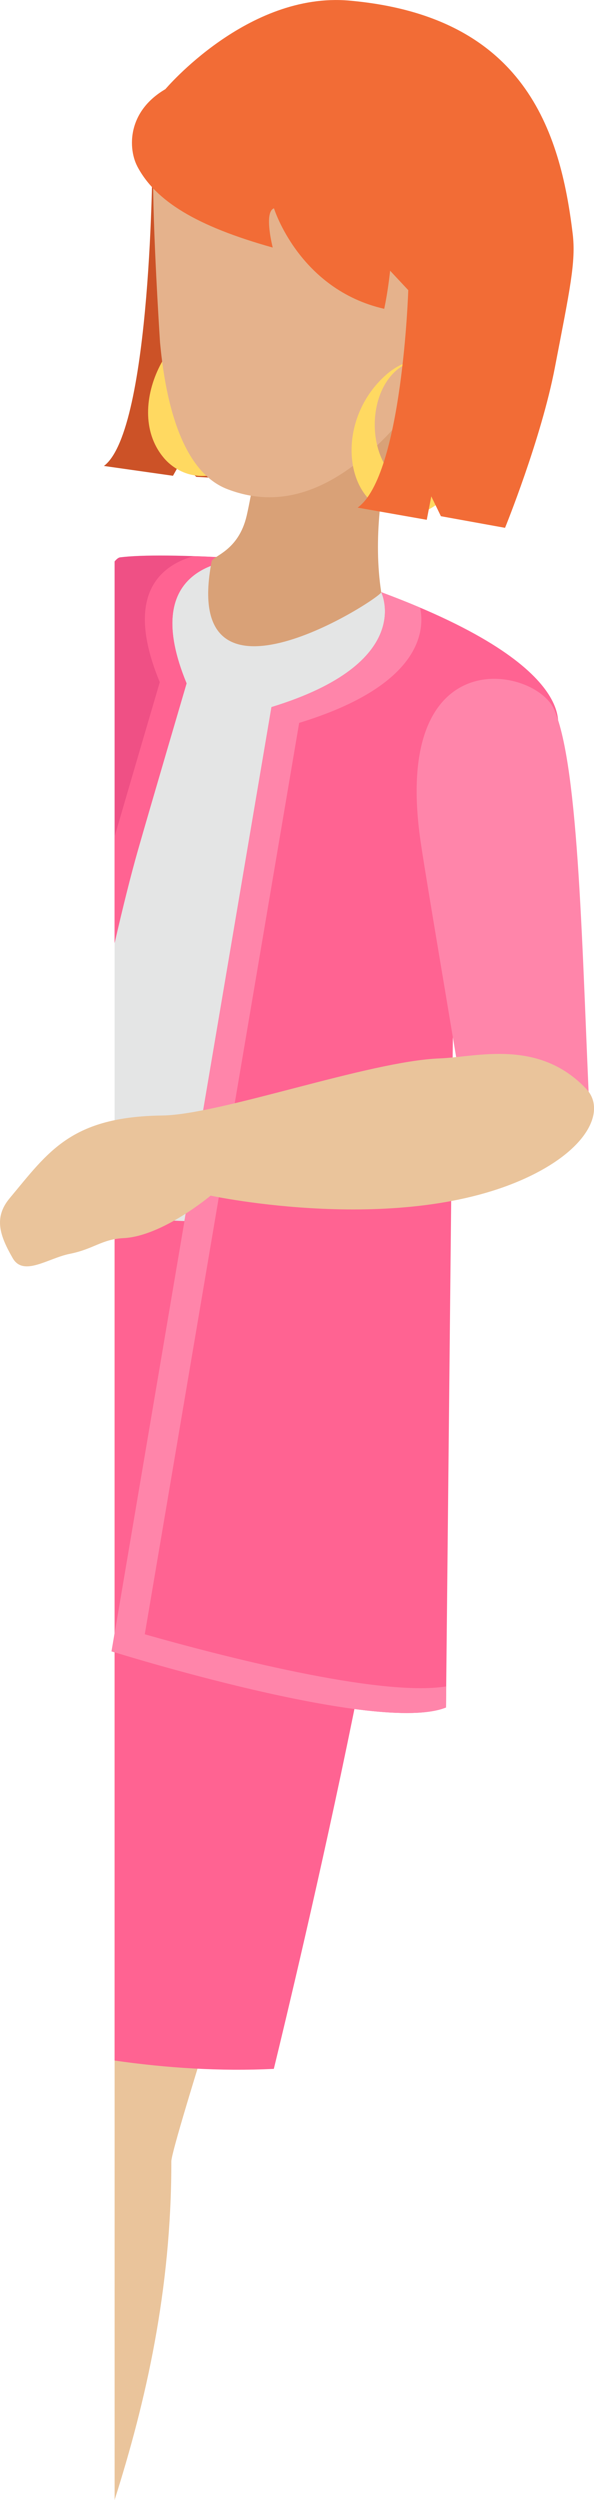
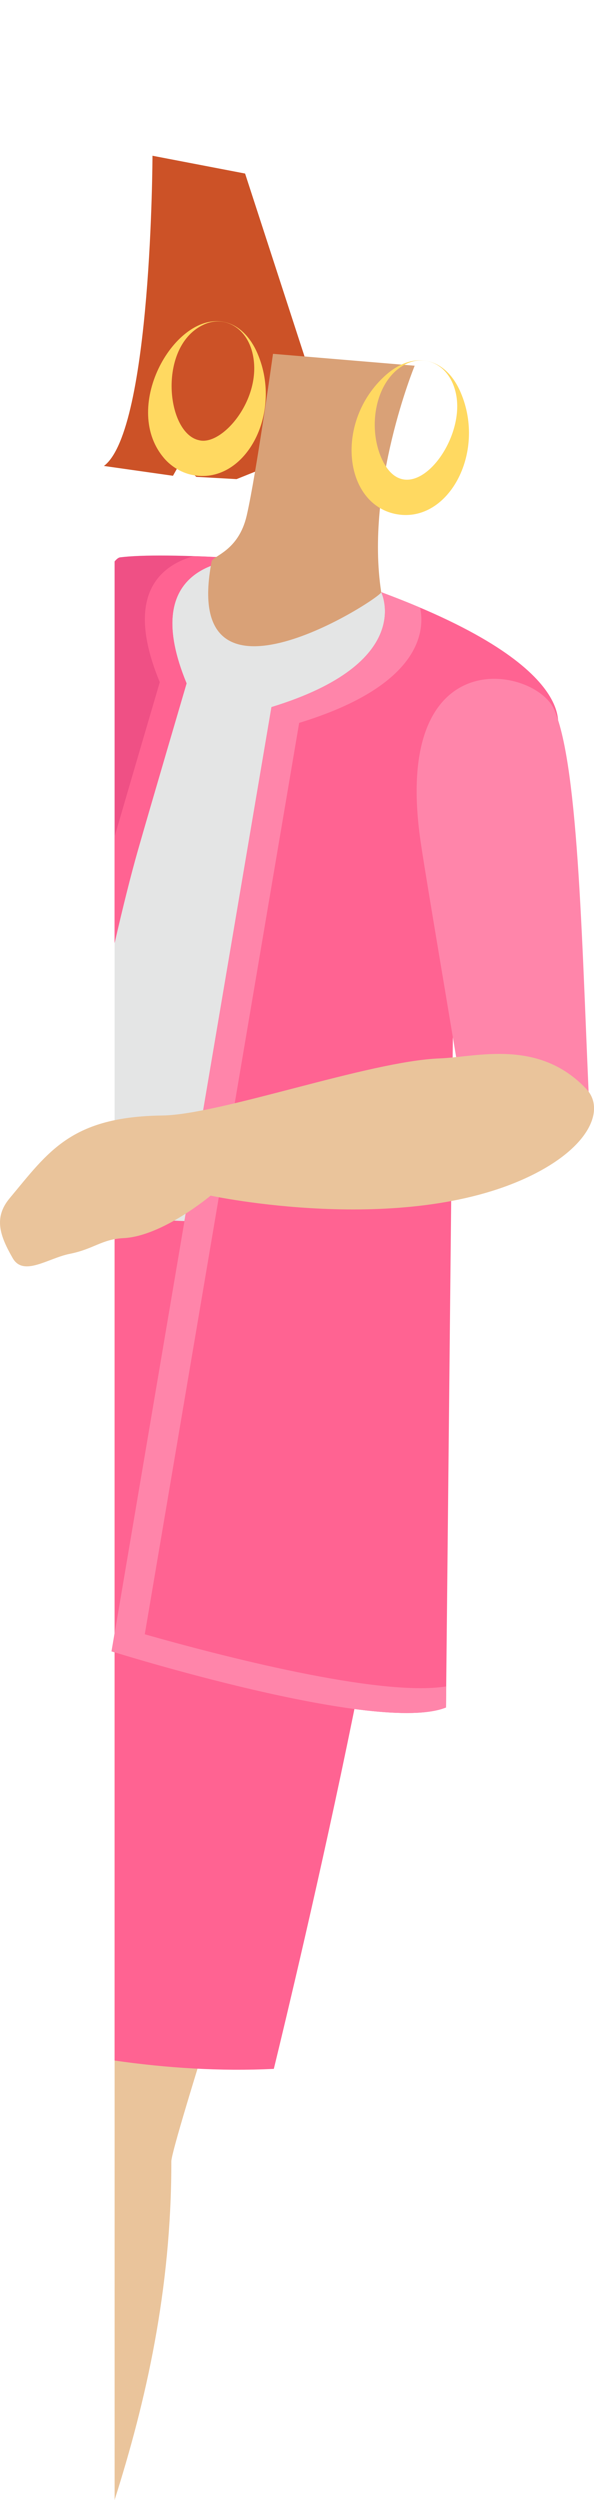
<svg xmlns="http://www.w3.org/2000/svg" id="Layer_2" data-name="Layer 2" viewBox="0 0 115.58 486.02">
  <defs>
    <style> .cls-1 { fill: #cc5227; } .cls-1, .cls-2, .cls-3, .cls-4, .cls-5, .cls-6, .cls-7, .cls-8, .cls-9, .cls-10 { stroke-width: 0px; } .cls-2 { fill: #d9a177; } .cls-3 { fill: #ff6392; } .cls-4 { fill: #ff85aa; } .cls-5 { fill: #f26c36; } .cls-6 { fill: #ffd961; } .cls-7 { fill: #e4e5e5; } .cls-8 { fill: #e5b28c; } .cls-9 { fill: #ef5085; } .cls-10 { fill: #eac49b; } </style>
  </defs>
  <g id="Layer_1-2" data-name="Layer 1">
    <path class="cls-10" d="m72.76,230.93c-10.8,3.75-27.29,16.93-50.46,10.07v245.03c6.02-18.92,11.07-40.76,11.04-65.84,0-3.07,19-62.19,19.81-64.12,34.11-80.76,24.71-108.83,19.61-125.13Z" />
    <path class="cls-3" d="m72.76,230.93s-19.84,4.47-50.46-1.85v171.52c10,1.44,20.45,2.13,30.98,1.62,0,0,26.8-108.98,24.37-132.79,0,0,3.29-20.79-4.89-38.51Z" />
    <path class="cls-7" d="m107.85,137.97c-1.96-10.26-39.69-28.07-57.35-29.21-14.29-.91-22.86-.95-27.14-.4-.31.04-.67.33-1.06.79v126.64c21.68,4.58,40.89-1.55,50.46-4.87-1.03-3.29-1.88-6.1-2.18-8.77,12.27-28.03,25.36-50.11,30.88-62.47,8.15-18.29,7.17-17.56,6.38-21.71Z" />
    <path class="cls-3" d="m74.18,115.13s6.79,13.73-21.36,22.34l-31.12,183.58s51.85,16.26,65.08,10.91l1.8-175.36,19.64-13.99s6.58-12.4-34.04-27.48Z" />
    <path class="cls-4" d="m52.82,137.47c28.15-8.61,21.36-22.34,21.36-22.34,2.74,1.02,5.24,2.01,7.56,3,.89,4.11.65,15.01-23.53,22.41l-30.04,177.19c14.08,4,45.66,12.27,58.66,10.13l-.04,4.1c-13.24,5.35-65.08-10.91-65.08-10.91l.84-4.95h0s30.28-178.63,30.28-178.63Z" />
    <path class="cls-4" d="m114.78,217.76c-1.52-32.06-2.04-68.45-6.93-79.78-3.61-8.36-31.58-13.9-26.06,25.29,1.2,8.49,9.38,55.77,9.8,60.09l23.19-5.6Z" />
    <path class="cls-10" d="m1.89,232.94c7.53-9.02,11.89-15.84,29.69-16.07,11.29-.15,40.21-10.58,53.97-11.1,7.28-.28,19.24-3.88,28.53,5.93,3.7,3.89.82,11.34-11.17,17.06-24.62,11.72-61.93,3.69-61.93,3.69,0,0-9.37,7.89-16.94,8.26-4.29.22-5.74,2.11-10.48,3.06-4.2.84-8.99,4.49-11.09.83-2.44-4.26-3.79-7.83-.58-11.66Z" />
    <g>
      <path class="cls-9" d="m23.36,108.36c-.32.04-.67.33-1.06.79v74.15c1.63-7.09,3.17-13.27,4.55-18.09,2.44-8.54,9.45-32.36,9.45-32.36-9.12-22.05,6.74-24.18,12.44-24.19-13.23-.81-21.29-.82-25.39-.3Z" />
      <path class="cls-9" d="m48.75,108.66c.58.04,1.16.07,1.76.11.55.03-.25-.11-1.76-.11Z" />
    </g>
    <path class="cls-3" d="m48.84,108.67c-4.26-.25-7.99-.43-11.21-.54-6.59,1.9-13.5,7.66-6.54,24.5,0,0-5.67,19.26-8.79,30.03v20.69c1.63-7.1,3.18-13.3,4.56-18.13,2.44-8.54,9.45-32.36,9.45-32.36-9.17-22.17,6.9-24.2,12.52-24.19Z" />
    <path class="cls-1" d="m29.67,30.28s-.13,53.35-9.45,60.31l13.44,1.91,1.54-2.75,2.99,2.96,7.84.44,3.78-1.52,4.57,2.73,12.42-1.86-19.11-58.76-18.02-3.46Z" />
    <path class="cls-2" d="m41.18,109.15c-6.25,32.6,33.16,6.97,33,5.98-3.17-20.55,6.51-44.03,6.51-44.03l-27.57-2.31s-3.27,23.44-5.12,31.46c-1.61,6.94-6.6,7.79-6.82,8.9Z" />
    <path class="cls-6" d="m50.08,68.67c5.14,11.88-2.56,25.83-12.8,23.64-2.24-.49-4.23-1.82-5.52-3.43-8.23-10.01,2.41-28.37,11.91-26.27,3.01.63,5.2,3.23,6.41,6.06Zm-10.75-5.41c-8.66,4.39-6.96,20.99-.59,22.33,4.53,1.15,12.28-8.03,10.46-16.62-1.16-5.52-5.85-7.82-9.86-5.71Z" />
-     <path class="cls-8" d="m53.79,16.24c-20.36-.77-23.85,5.1-23.99,16.44-.15,11.34,1.34,33.89,1.34,33.89,1.36,14.77,5.42,25.49,12.98,28.48,9.5,3.71,19.95,1.46,31.67-10.87,10.39-10.93,9.31-35.18,9.61-36.95l-7.25-10.46s-13.52-20.11-24.35-20.53Z" />
    <path class="cls-6" d="m89.62,76.26c5.13,11.88-2.57,25.83-12.8,23.64-9.99-2.19-11.63-17.96-1.94-26.81,5.52-5.05,11.79-3.69,14.74,3.17Zm-10.76-5.42c-5.73,2.91-7.52,12.12-4.48,18.57,5.09,10.67,16.39-3.19,14.34-12.86-1.18-5.6-5.92-7.79-9.87-5.71Z" />
-     <path class="cls-5" d="m26.71,32.34c3.55,6.74,11.48,11.62,26.36,15.79,0,0-1.79-6.89.24-7.63,0,0,4.88,15.76,21.45,19.54,0,0,6.4-28.51-6.5-37.05-12.58-8.32-22.76-11.15-33.23-7.03-10.48,4.13-10.25,12.69-8.32,16.37Z" />
-     <path class="cls-5" d="m68,.12c34.07,3.03,41.02,25.34,43.43,45.3.67,5.48-.57,10.97-3.46,26.02-2.67,13.93-9.7,31.18-9.7,31.18l-12.48-2.26-1.87-3.86-.88,4.56-13.45-2.37c8.71-6.27,9.85-42.28,9.85-42.28,0,0-17.36-18.45-18.58-20.72,0,0-20.42-19.51-28.72-18.31,0,0,16.02-19.02,35.86-17.26Z" />
  </g>
</svg>